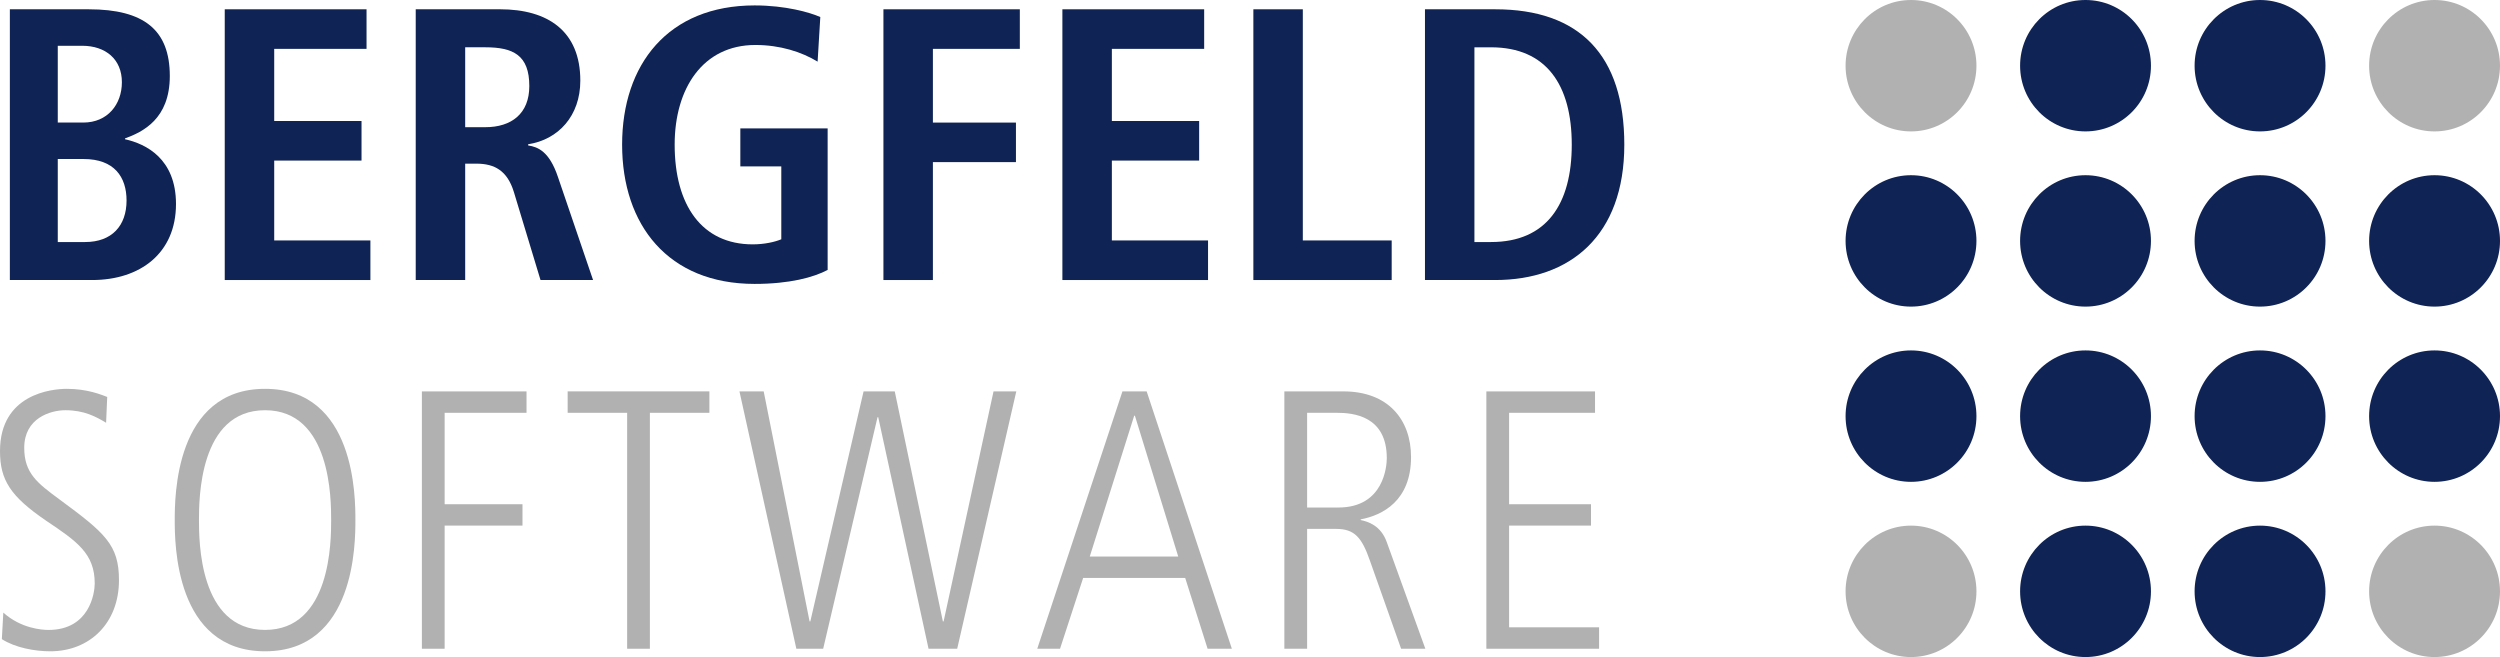
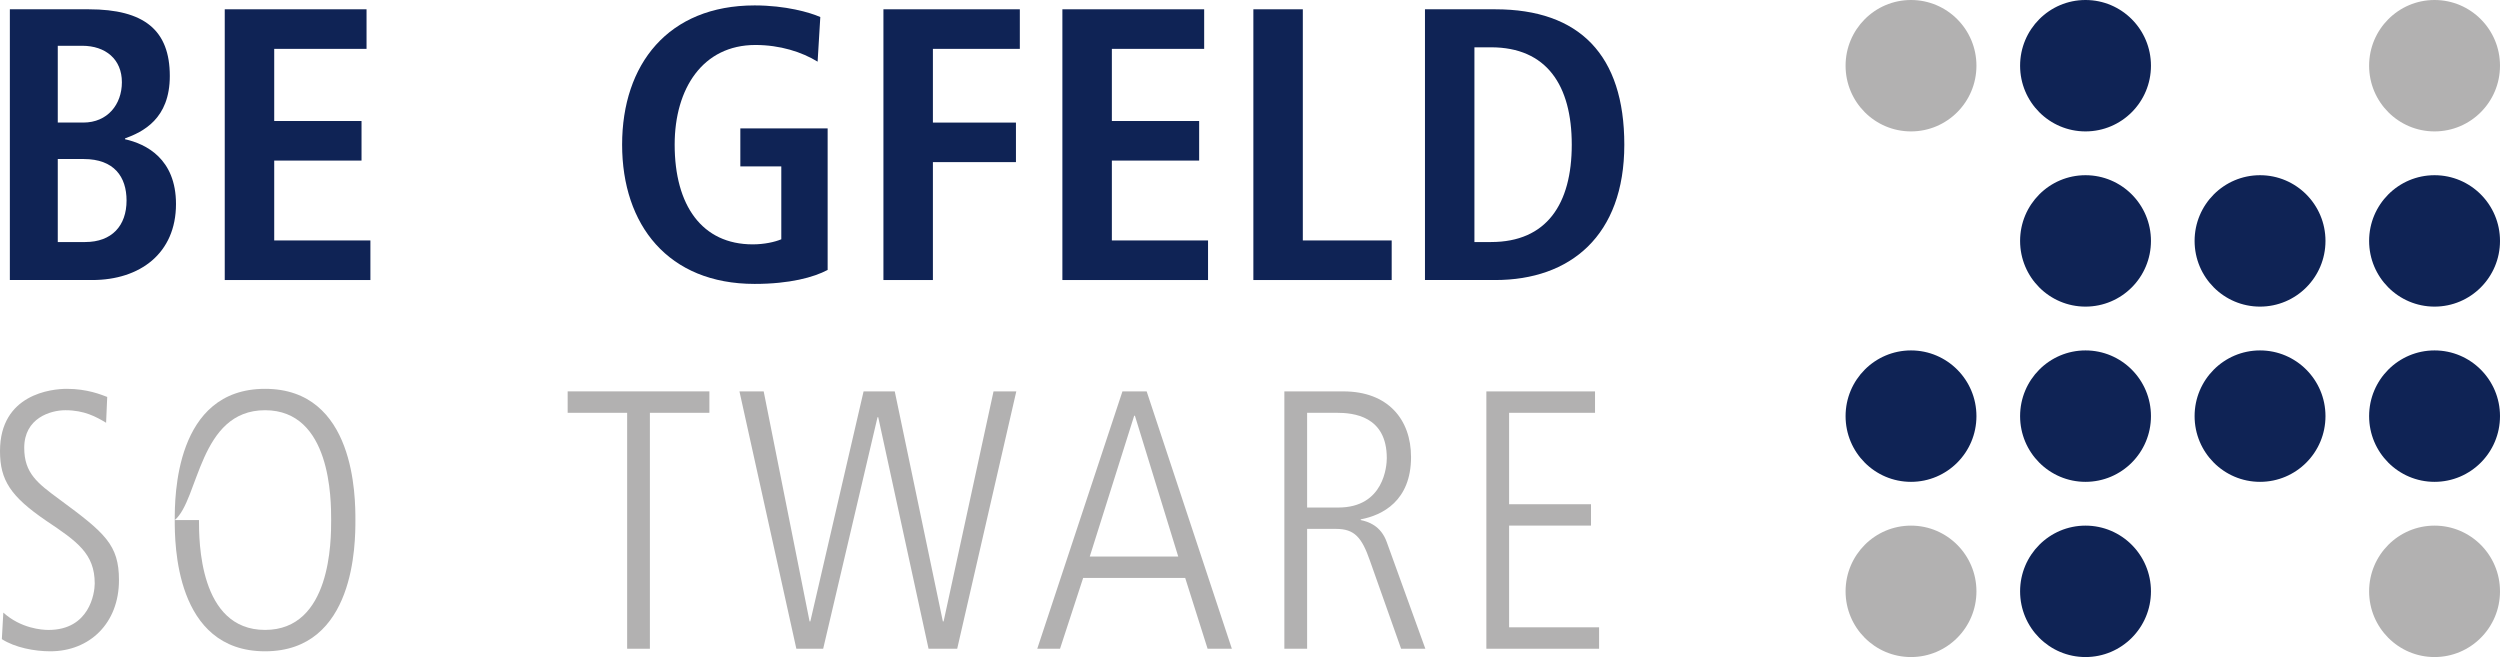
<svg xmlns="http://www.w3.org/2000/svg" width="156px" height="41px" viewBox="0 0 156 41" version="1.1">
  <title>bsgmbh</title>
  <g id="bsgmbh" stroke="none" stroke-width="1" fill="none" fill-rule="evenodd">
    <g id="Group-59">
      <g id="Group-5" transform="translate(0, 24.263)" fill="#B2B1B1">
        <path d="M0.115,15.619 C0.94,16.148 2.154,16.378 3.14,16.378 C5.59,16.378 7.424,14.63 7.424,11.939 C7.424,9.73 6.553,8.995 3.712,6.901 C2.337,5.888 1.512,5.268 1.512,3.681 C1.512,1.817 3.161,1.335 4.079,1.335 C5.27,1.335 6.002,1.749 6.621,2.117 L6.69,0.506 C6.324,0.369 5.453,0 4.17,0 C3.229,0 0,0.323 0,3.887 C0,5.704 0.664,6.718 2.887,8.235 C4.812,9.524 5.911,10.283 5.911,12.147 C5.911,12.743 5.59,15.045 3.025,15.045 C2.613,15.045 1.306,14.952 0.207,13.963 L0.115,15.619 Z" id="Fill-1" />
-         <path d="M10.904,8.19 C10.904,9.592 10.904,16.378 16.539,16.378 C22.177,16.378 22.177,9.592 22.177,8.19 C22.177,6.786 22.177,0 16.539,0 C10.904,0 10.904,6.786 10.904,8.19 M12.416,8.19 C12.416,6.924 12.416,1.335 16.539,1.335 C20.664,1.335 20.664,6.924 20.664,8.19 C20.664,9.455 20.664,15.044 16.539,15.044 C12.416,15.044 12.416,9.455 12.416,8.19" id="Fill-3" />
+         <path d="M10.904,8.19 C10.904,9.592 10.904,16.378 16.539,16.378 C22.177,16.378 22.177,9.592 22.177,8.19 C22.177,6.786 22.177,0 16.539,0 C10.904,0 10.904,6.786 10.904,8.19 C12.416,6.924 12.416,1.335 16.539,1.335 C20.664,1.335 20.664,6.924 20.664,8.19 C20.664,9.455 20.664,15.044 16.539,15.044 C12.416,15.044 12.416,9.455 12.416,8.19" id="Fill-3" />
      </g>
-       <polygon id="Fill-6" fill="#B2B1B1" points="26.326 24.424 26.326 40.481 27.745 40.481 27.745 32.797 32.603 32.797 32.603 31.464 27.745 31.464 27.745 25.759 32.855 25.759 32.855 24.424" />
      <polygon id="Fill-7" fill="#B2B1B1" points="35.422 24.422 35.422 25.759 39.134 25.759 39.134 40.481 40.553 40.481 40.553 25.759 44.266 25.759 44.266 24.422" />
      <polygon id="Fill-8" fill="#B2B1B1" points="61.996 24.424 58.881 38.777 58.835 38.777 55.833 24.424 53.887 24.424 50.564 38.777 50.518 38.777 47.654 24.424 46.142 24.424 49.692 40.481 51.366 40.481 54.757 26.035 54.802 26.035 57.941 40.481 59.729 40.481 63.417 24.424" />
      <path d="M70.04,24.424 L64.725,40.481 L66.146,40.481 L67.588,36.065 L73.957,36.065 L75.354,40.481 L76.868,40.481 L71.552,24.424 L70.04,24.424 Z M70.773,25.942 L70.819,25.942 L73.522,34.729 L68.001,34.729 L70.773,25.942 Z" id="Fill-9" fill="#B2B1B1" />
      <path d="M80.144,40.48 L81.564,40.48 L81.564,33.003 L83.373,33.003 C84.52,33.003 84.977,33.533 85.482,34.982 L87.429,40.48 L88.941,40.48 L86.536,33.833 C86.17,32.797 85.368,32.544 84.909,32.453 L84.909,32.407 C86.261,32.154 88.049,31.256 88.049,28.519 C88.049,26.172 86.605,24.423 83.833,24.423 L80.144,24.423 L80.144,40.48 Z M81.564,25.759 L83.421,25.759 C84.429,25.759 86.536,25.942 86.536,28.588 C86.536,29.048 86.376,31.67 83.513,31.67 L81.564,31.67 L81.564,25.759 Z" id="Fill-10" fill="#B2B1B1" />
      <polygon id="Fill-12" fill="#B2B1B1" points="92.749 24.424 92.749 40.481 99.783 40.481 99.783 39.144 94.168 39.144 94.168 32.797 99.278 32.797 99.278 31.464 94.168 31.464 94.168 25.759 99.53 25.759 99.53 24.424" />
      <path d="M3.605,2.856 L5.124,2.856 C6.595,2.856 7.606,3.702 7.606,5.13 C7.606,6.51 6.716,7.648 5.196,7.648 L3.605,7.648 L3.605,2.856 Z M3.605,9.923 L5.22,9.923 C7.124,9.923 7.897,11.036 7.897,12.512 C7.897,14.086 6.979,15.103 5.316,15.103 L3.605,15.103 L3.605,9.923 Z M0.615,17.474 L5.751,17.474 C8.741,17.474 10.982,15.804 10.982,12.731 C10.982,9.899 9.102,8.978 7.799,8.688 L7.799,8.64 C8.908,8.229 10.596,7.43 10.596,4.743 C10.596,1.887 9.006,0.58 5.534,0.58 L0.615,0.58 L0.615,17.474 Z" id="Fill-13" fill="#0F2355" />
      <polygon id="Fill-15" fill="#0F2355" points="14.024 17.474 23.113 17.474 23.113 15.004 17.111 15.004 17.111 10.02 22.559 10.02 22.559 7.551 17.111 7.551 17.111 3.049 22.872 3.049 22.872 0.58 14.024 0.58" />
      <g id="Group-20" transform="translate(25.941, 0.338)" fill="#0F2355">
-         <path d="M0,17.135 L3.087,17.135 L3.087,9.874 L3.786,9.874 C4.919,9.874 5.715,10.311 6.124,11.641 L7.787,17.135 L11.066,17.135 L8.872,10.698 C8.341,9.124 7.643,8.834 7.016,8.737 L7.016,8.664 C8.896,8.375 10.271,6.897 10.271,4.696 C10.271,1.597 8.244,0.241 5.256,0.241 L0,0.241 L0,17.135 Z M3.087,7.599 L3.087,2.613 L4.341,2.613 C6.077,2.613 7.088,3.097 7.088,5.033 C7.088,6.751 5.978,7.599 4.341,7.599 L3.087,7.599 Z" id="Fill-16" />
        <path d="M20.256,10.044 L22.812,10.044 L22.812,14.594 C22.402,14.764 21.751,14.91 21.028,14.91 C17.87,14.91 16.158,12.489 16.158,8.687 C16.158,5.179 17.917,2.469 21.195,2.469 C22.74,2.469 24.089,2.904 25.078,3.509 L25.246,0.726 C24.596,0.435 23.075,0 21.148,0 C15.748,0 12.879,3.679 12.879,8.687 C12.879,13.698 15.748,17.378 21.148,17.378 C23.341,17.378 24.836,16.966 25.704,16.506 L25.704,7.672 L20.256,7.672 L20.256,10.044 Z" id="Fill-18" />
      </g>
      <polygon id="Fill-21" fill="#0F2355" points="55.126 17.474 58.213 17.474 58.213 10.116 63.395 10.116 63.395 7.649 58.213 7.649 58.213 3.049 63.637 3.049 63.637 0.58 55.126 0.58" />
      <polygon id="Fill-22" fill="#0F2355" points="66.293 17.474 75.382 17.474 75.382 15.004 69.38 15.004 69.38 10.02 74.827 10.02 74.827 7.551 69.38 7.551 69.38 3.049 75.14 3.049 75.14 0.58 66.293 0.58" />
      <polygon id="Fill-23" fill="#0F2355" points="78.21 17.474 86.841 17.474 86.841 15.004 81.296 15.004 81.296 0.58 78.21 0.58" />
      <g id="Group-58" transform="translate(88.918, 0)">
        <path d="M0,17.474 L4.386,17.474 C9.064,17.474 12.439,14.714 12.439,9.027 C12.439,3.434 9.643,0.58 4.386,0.58 L0,0.58 L0,17.474 Z M3.086,2.952 L4.122,2.952 C7.594,2.952 9.16,5.324 9.16,9.027 C9.16,12.731 7.594,15.103 4.122,15.103 L3.086,15.103 L3.086,2.952 Z" id="Fill-24" fill="#0F2355" />
        <path d="M37.136,4.1 C37.136,1.836 38.963,0 41.217,0 C43.475,0 45.302,1.836 45.302,4.1 C45.302,6.364 43.475,8.2 41.217,8.2 C38.963,8.2 37.136,6.364 37.136,4.1" id="Fill-26" fill="#0F2355" />
-         <path d="M48.025,4.1 C48.025,1.836 49.853,0 52.107,0 C54.364,0 56.192,1.836 56.192,4.1 C56.192,6.364 54.364,8.2 52.107,8.2 C49.853,8.2 48.025,6.364 48.025,4.1" id="Fill-28" fill="#0F2355" />
        <path d="M26.246,4.1 C26.246,1.836 28.073,0 30.328,0 C32.585,0 34.412,1.836 34.412,4.1 C34.412,6.364 32.585,8.2 30.328,8.2 C28.073,8.2 26.246,6.364 26.246,4.1" id="Fill-30" fill="#B2B1B1" />
        <path d="M37.136,15.033 C37.136,12.769 38.963,10.933 41.217,10.933 C43.475,10.933 45.302,12.769 45.302,15.033 C45.302,17.297 43.475,19.133 41.217,19.133 C38.963,19.133 37.136,17.297 37.136,15.033" id="Fill-32" fill="#0F2355" />
        <path d="M48.025,15.033 C48.025,12.769 49.853,10.933 52.107,10.933 C54.364,10.933 56.192,12.769 56.192,15.033 C56.192,17.297 54.364,19.133 52.107,19.133 C49.853,19.133 48.025,17.297 48.025,15.033" id="Fill-34" fill="#0F2355" />
-         <path d="M26.246,15.033 C26.246,12.769 28.073,10.933 30.328,10.933 C32.585,10.933 34.412,12.769 34.412,15.033 C34.412,17.297 32.585,19.133 30.328,19.133 C28.073,19.133 26.246,17.297 26.246,15.033" id="Fill-36" fill="#0F2355" />
        <path d="M37.136,25.967 C37.136,23.703 38.963,21.866 41.217,21.866 C43.475,21.866 45.302,23.703 45.302,25.967 C45.302,28.231 43.475,30.067 41.217,30.067 C38.963,30.067 37.136,28.231 37.136,25.967" id="Fill-38" fill="#0F2355" />
        <path d="M48.025,25.967 C48.025,23.703 49.853,21.866 52.107,21.866 C54.364,21.866 56.192,23.703 56.192,25.967 C56.192,28.231 54.364,30.067 52.107,30.067 C49.853,30.067 48.025,28.231 48.025,25.967" id="Fill-40" fill="#0F2355" />
        <path d="M26.246,25.967 C26.246,23.703 28.073,21.866 30.328,21.866 C32.585,21.866 34.412,23.703 34.412,25.967 C34.412,28.231 32.585,30.067 30.328,30.067 C28.073,30.067 26.246,28.231 26.246,25.967" id="Fill-42" fill="#0F2355" />
        <path d="M37.136,36.9 C37.136,34.636 38.963,32.799 41.217,32.799 C43.475,32.799 45.302,34.636 45.302,36.9 C45.302,39.163 43.475,41 41.217,41 C38.963,41 37.136,39.163 37.136,36.9" id="Fill-44" fill="#0F2355" />
-         <path d="M48.025,36.9 C48.025,34.636 49.853,32.799 52.107,32.799 C54.364,32.799 56.192,34.636 56.192,36.9 C56.192,39.163 54.364,41 52.107,41 C49.853,41 48.025,39.163 48.025,36.9" id="Fill-46" fill="#0F2355" />
        <path d="M26.246,36.9 C26.246,34.636 28.073,32.799 30.328,32.799 C32.585,32.799 34.412,34.636 34.412,36.9 C34.412,39.163 32.585,41 30.328,41 C28.073,41 26.246,39.163 26.246,36.9" id="Fill-48" fill="#B2B1B1" />
        <path d="M58.915,4.1 C58.915,1.836 60.743,0 62.997,0 C65.254,0 67.082,1.836 67.082,4.1 C67.082,6.364 65.254,8.2 62.997,8.2 C60.743,8.2 58.915,6.364 58.915,4.1" id="Fill-50" fill="#B2B1B1" />
        <path d="M58.915,15.033 C58.915,12.769 60.743,10.933 62.997,10.933 C65.254,10.933 67.082,12.769 67.082,15.033 C67.082,17.297 65.254,19.133 62.997,19.133 C60.743,19.133 58.915,17.297 58.915,15.033" id="Fill-52" fill="#0F2355" />
        <path d="M58.915,25.967 C58.915,23.703 60.743,21.866 62.997,21.866 C65.254,21.866 67.082,23.703 67.082,25.967 C67.082,28.231 65.254,30.067 62.997,30.067 C60.743,30.067 58.915,28.231 58.915,25.967" id="Fill-54" fill="#0F2355" />
        <path d="M58.915,36.9 C58.915,34.636 60.743,32.799 62.997,32.799 C65.254,32.799 67.082,34.636 67.082,36.9 C67.082,39.163 65.254,41 62.997,41 C60.743,41 58.915,39.163 58.915,36.9" id="Fill-56" fill="#B2B1B1" />
      </g>
    </g>
  </g>
</svg>